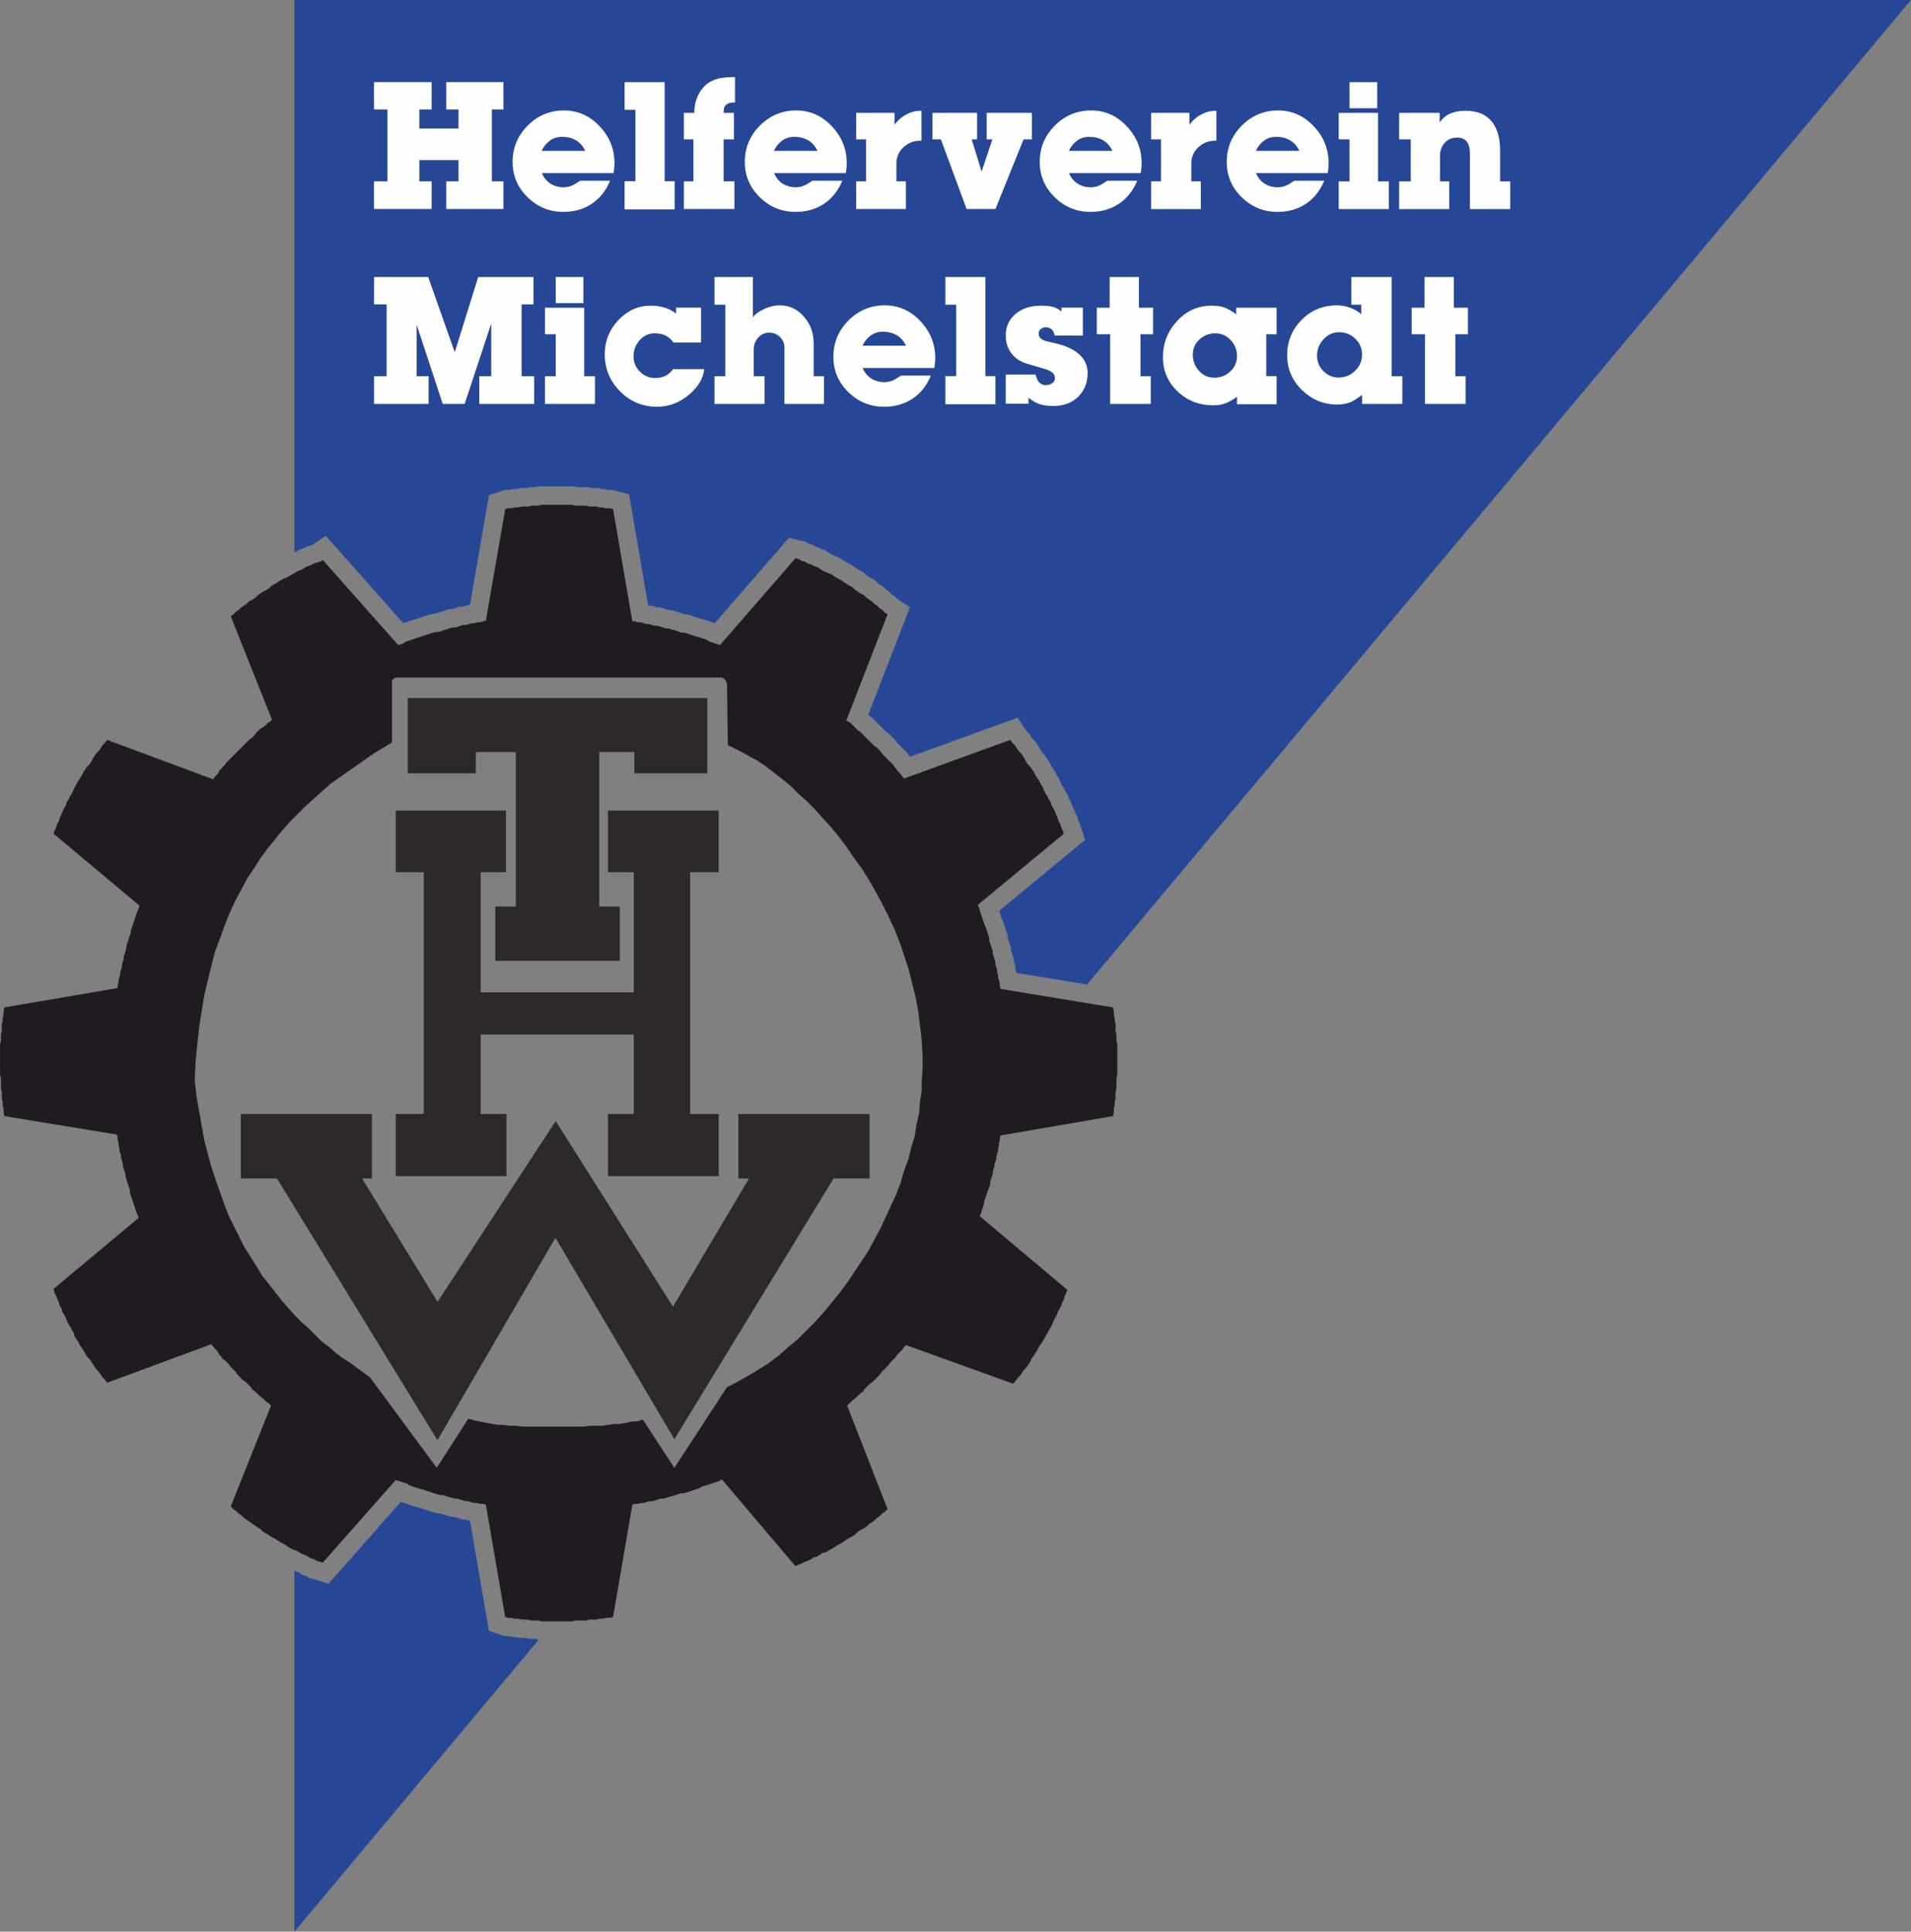
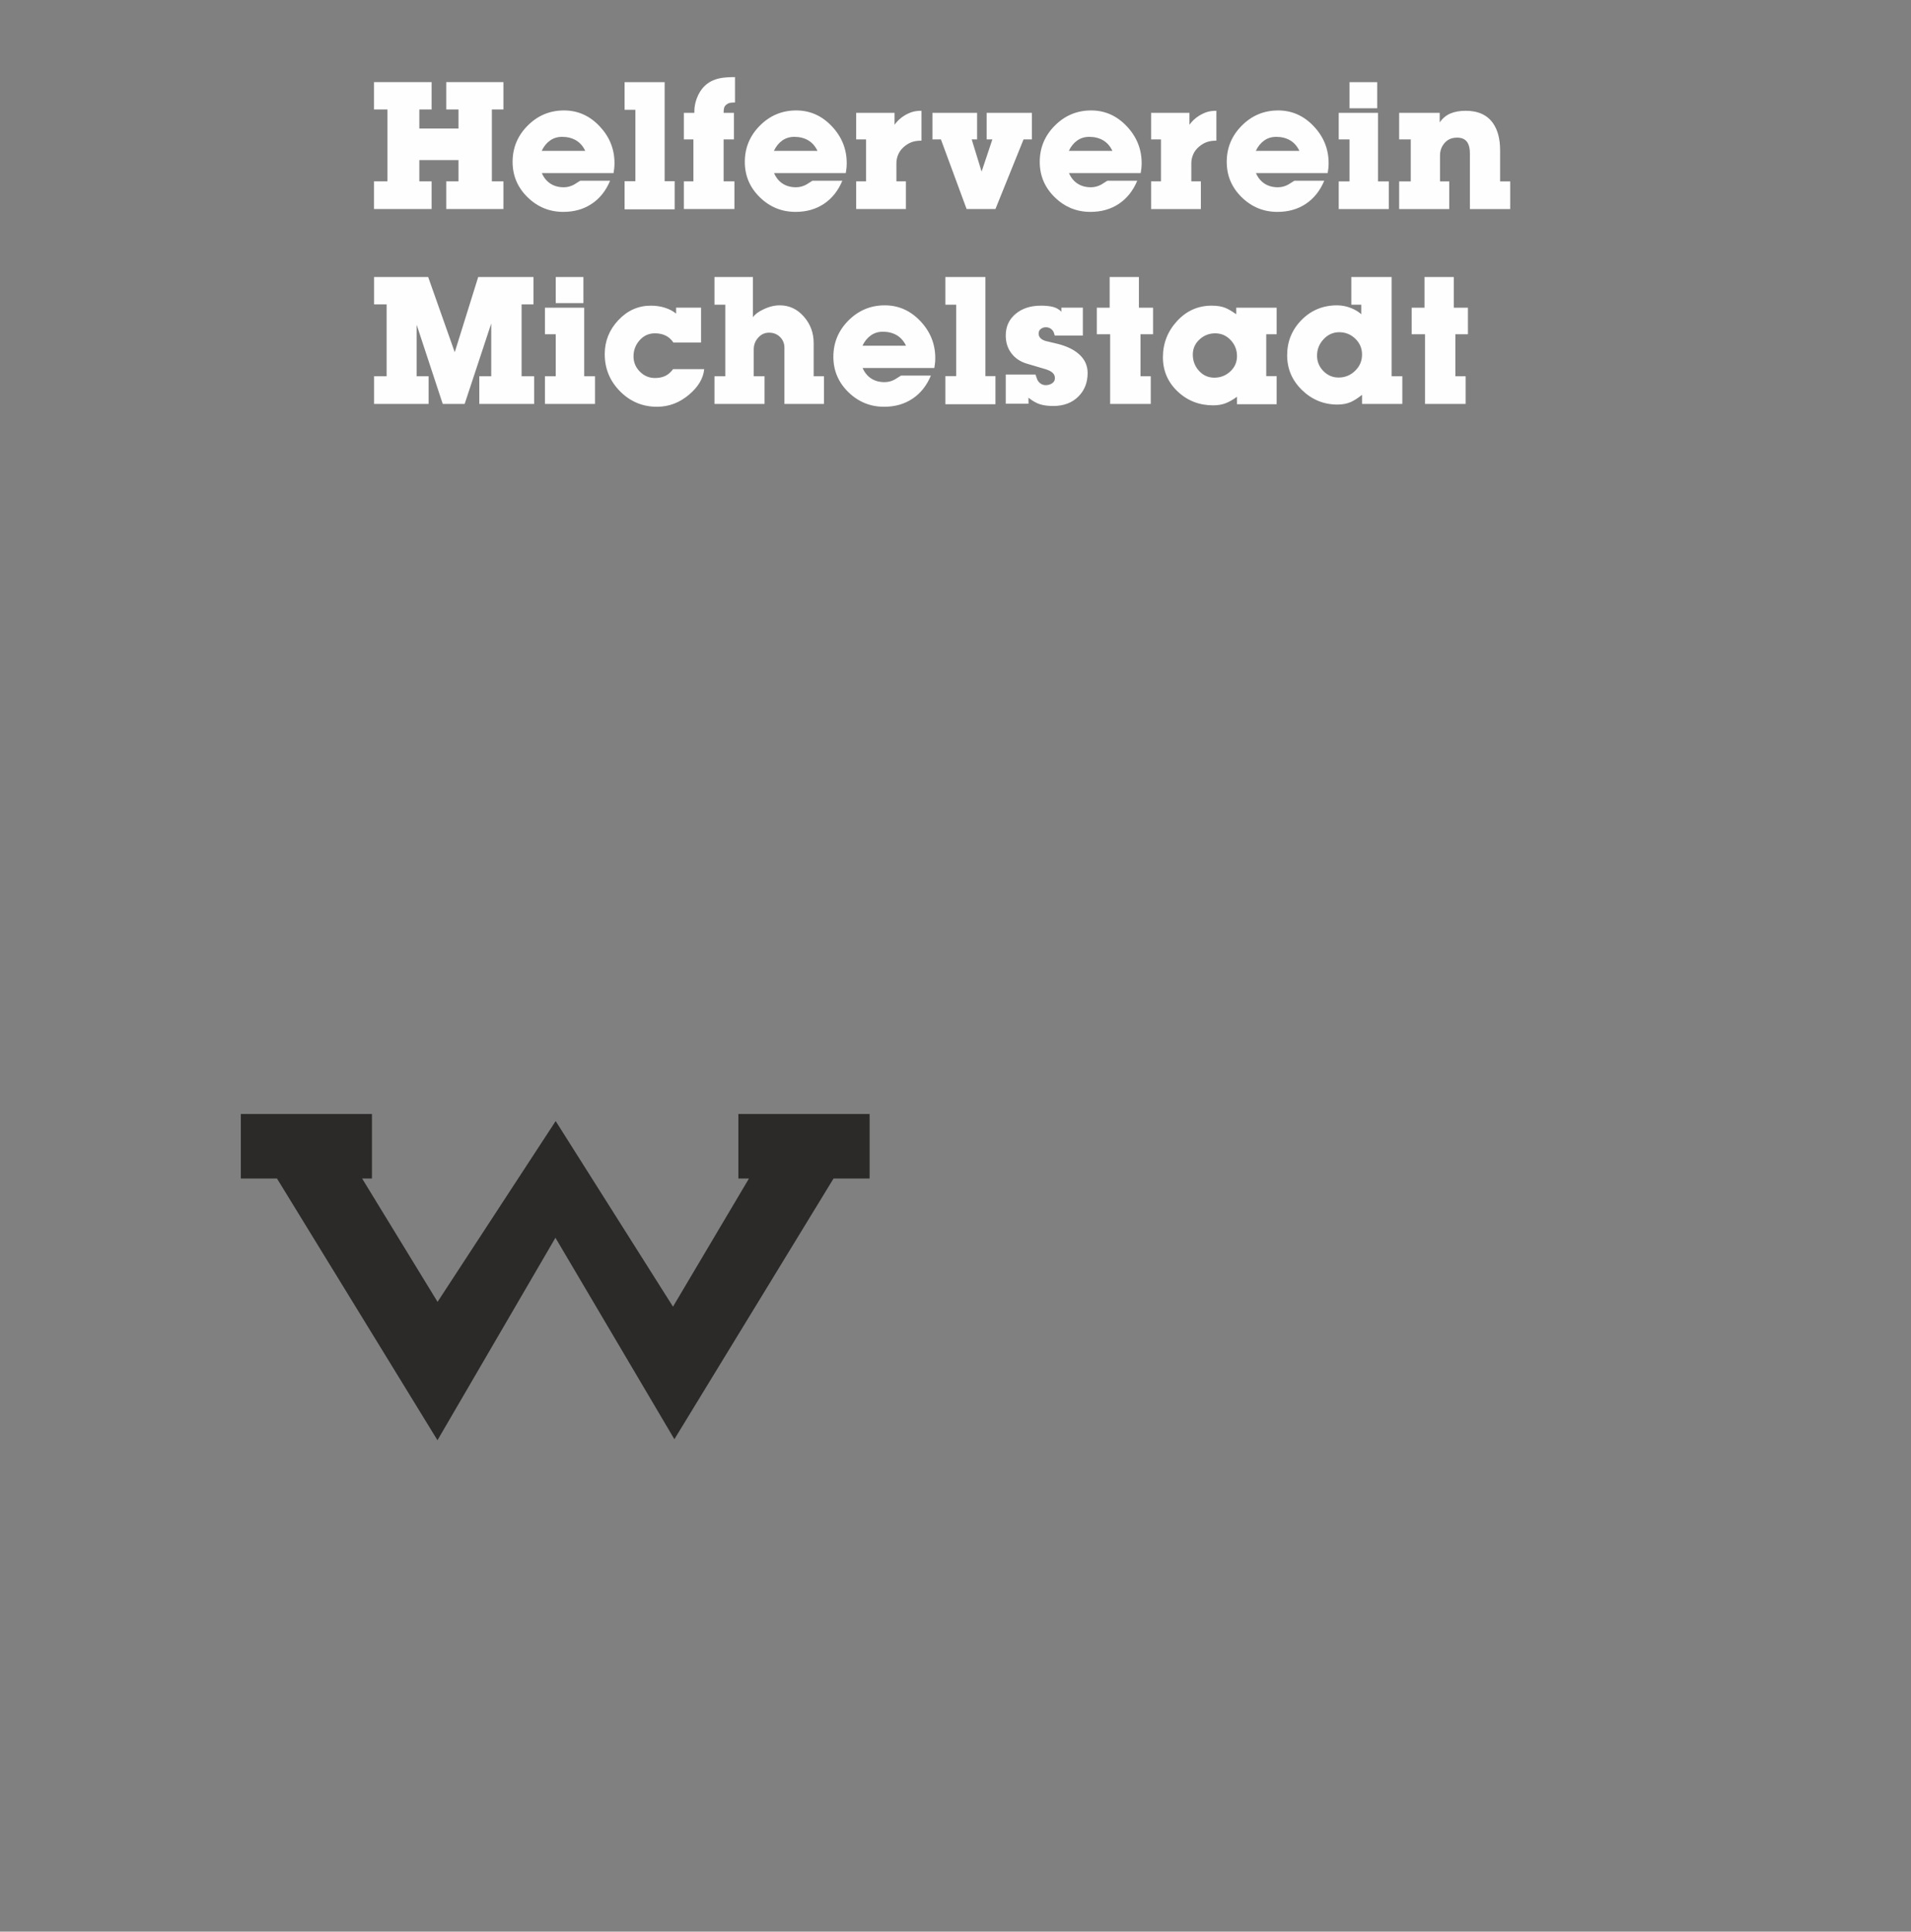
<svg xmlns="http://www.w3.org/2000/svg" xml:space="preserve" width="100mm" height="101.062mm" version="1.1" style="shape-rendering:geometricPrecision; text-rendering:geometricPrecision; image-rendering:optimizeQuality; fill-rule:evenodd; clip-rule:evenodd" viewBox="0 0 9985.74 10091.75">
  <rect x="0" y="0" width="9985.74" height="10091.75" fill="#808080" stroke="none" />
  <defs>
    <style type="text/css">
   
    .fil2 {fill:#FEFEFE}
    .fil0 {fill:#1F1B20}
    .fil1 {fill:#264796}
    .fil3 {fill:#2B2A29;fill-rule:nonzero}
   
  </style>
  </defs>
  <g id="Ebene_x0020_1">
-     <path class="fil0" d="M3762.37 3370.23l394.15 -453.73 18.3 4.62 13.79 9.2 18.3 4.52 13.75 9.23 18.31 4.52 13.78 9.19 18.27 4.59 13.75 9.16 13.75 9.19 18.31 9.16 13.82 4.52 18.34 9.26 13.75 9.16 13.71 9.06 18.34 9.19 13.72 9.23 13.71 9.19 13.79 9.06 18.3 9.19 13.75 13.75 13.78 9.22 13.79 9.19 18.27 9.16 13.78 13.72 13.79 9.22 13.64 9.2 13.75 13.71 13.79 9.09 13.71 13.85 13.78 9.06 13.82 13.82 13.68 9.09 -215.43 554.55 9.16 4.59 13.78 9.12 9.16 9.16 9.13 9.19 9.26 9.23 9.15 9.12 13.79 9.13 9.16 9.19 9.12 9.22 9.16 9.23 9.22 9.12 9.2 9.13 9.09 9.16 9.16 9.26 9.15 9.12 13.79 9.09 9.12 9.19 9.16 9.23 9.22 13.65 9.16 9.26 9.23 9.15 9.12 9.13 9.16 9.16 9.23 9.19 9.16 9.19 9.12 13.75 9.16 9.23 4.59 9.05 9.19 9.2 9.16 9.19 9.09 13.75 9.19 9.19 554.58 -201.62 9.16 13.69 13.68 13.78 9.2 13.68 9.19 13.85 13.75 13.75 9.12 13.72 9.16 13.68 9.16 18.41 9.19 13.71 13.85 13.75 9.12 13.75 9.2 13.72 9.12 18.4 9.19 13.72 9.09 13.68 9.2 18.41 9.22 13.71 4.53 13.69 9.22 18.3 9.13 13.89 9.15 18.27 9.2 13.71 4.59 18.34 9.16 13.75 9.12 18.34 4.56 13.79 9.26 18.2 4.59 18.41 9.19 13.78 4.56 18.34 9.09 18.28 4.62 13.81 -449.07 371.18 4.55 13.68 4.59 13.71 4.56 13.89 4.59 13.71 4.63 13.75 4.49 13.72 4.62 13.68 4.52 13.78 4.63 9.16 4.59 13.72 4.56 13.75 4.62 13.81 4.53 13.78 0 13.75 4.55 13.72 4.56 13.68 4.63 13.78 4.59 13.82 0 13.68 4.52 13.79 4.62 13.68 4.56 13.71 0 13.75 4.59 13.79 4.63 13.88 0 13.68 4.52 13.72 0 13.75 4.56 13.71 4.66 18.41 0 13.68 4.55 13.72 586.51 96.28 4.62 18.34 0 18.27 4.56 18.34 0 13.71 4.59 18.41 0 18.27 0 18.41 4.66 18.24 0 13.82 0 18.27 4.55 18.38 0 18.27 0 18.34 0 18.27 0 13.88 0 18.24 0 18.41 0 18.24 0 18.41 0 18.2 -4.55 18.41 0 18.27 0 13.85 0 18.28 -4.66 18.34 0 18.3 0 18.34 -4.59 18.28 0 18.41 -4.56 18.23 0 18.41 -4.62 18.34 -586.51 100.75 -4.55 13.68 0 13.78 -4.66 13.89 0 13.74 -4.56 13.72 0 13.68 -4.52 13.79 -4.63 13.68 0 13.81 -4.59 13.79 -4.56 9.05 0 13.82 -4.62 13.75 -4.52 13.72 0 13.74 -4.59 13.79 -4.63 13.75 -4.56 13.75 0 13.78 -4.55 13.68 -4.53 9.19 -4.62 13.75 -4.56 13.72 -4.59 13.68 -4.63 13.78 -4.52 13.82 0 9.12 -4.62 13.82 -4.49 13.75 -4.63 13.72 -4.59 13.71 -4.56 9.23 458.24 384.99 -4.56 13.68 -9.16 18.3 -4.59 18.34 -9.12 18.28 -4.59 13.81 -9.2 18.31 -9.15 13.68 -4.66 18.38 -9.16 13.81 -9.12 18.34 -4.6 13.69 -9.15 18.3 -9.2 13.75 -9.15 18.34 -9.13 13.72 -9.22 18.34 -9.16 13.78 -9.16 13.75 -9.09 13.68 -9.19 18.41 -9.23 13.78 -9.16 13.68 -9.16 13.72 -9.12 18.34 -9.26 13.78 -9.19 13.68 -13.75 13.72 -9.13 13.75 -9.15 13.88 -13.79 13.72 -9.16 13.75 -13.68 13.71 -559.1 -201.61 -9.23 9.22 -9.19 13.72 -9.09 9.16 -9.16 9.19 -9.19 9.06 -9.16 13.75 -9.12 9.19 -9.2 9.22 -9.19 9.13 -9.16 13.78 -9.15 9.16 -9.13 9.13 -9.26 9.12 -9.16 9.23 -9.19 13.71 -9.09 9.23 -9.22 9.19 -9.2 9.09 -9.15 9.19 -13.72 9.19 -9.16 9.23 -9.16 9.12 -9.16 9.13 -9.19 13.81 -13.71 9.1 -9.16 9.19 -9.23 9.19 -9.19 9.16 -13.75 9.12 -9.16 9.19 -9.15 9.16 -9.2 9.26 210.84 540.7 -13.68 13.78 -13.82 9.16 -13.78 13.72 -13.71 9.09 -13.79 13.88 -13.75 9.19 -13.64 9.06 -13.79 13.75 -13.78 9.19 -18.27 9.19 -13.79 9.16 -13.78 13.78 -13.75 9.16 -18.3 9.13 -13.79 9.12 -13.71 9.23 -13.72 9.19 -18.34 9.16 -13.71 9.06 -13.75 9.25 -18.34 9.23 -13.82 9.19 -18.31 4.53 -13.75 9.22 -13.75 9.13 -18.27 4.59 -13.78 9.15 -18.31 9.2 -13.75 4.59 -18.3 9.09 -13.79 4.52 -18.3 9.26 -384.93 -453.73 -13.78 9.15 -13.71 4.66 -13.79 4.59 -13.71 4.46 -13.75 4.66 -13.78 4.52 -18.38 4.56 -13.68 9.19 -13.75 4.66 -13.78 4.49 -13.72 4.59 -13.71 4.66 -13.79 4.52 -18.27 4.63 -13.85 0 -13.75 4.52 -13.71 4.59 -13.75 4.66 -18.28 4.52 -13.78 4.63 -13.78 4.52 -13.65 0 -18.37 4.53 -13.79 4.65 -13.71 4.53 -13.79 0 -18.37 4.66 -13.65 4.55 -13.78 0 -18.27 4.53 -13.75 0 -13.79 4.66 -100.81 586.53 -18.37 4.63 -18.31 0 -18.27 4.45 -18.38 0 -13.68 4.59 -18.4 0 -18.28 0 -18.4 4.66 -18.31 0 -18.27 0 -18.38 0 -18.27 4.53 -18.38 0 -18.3 0 -13.78 0 -18.34 0 -18.31 0 -18.31 0 -18.27 0 -18.41 0 -18.27 0 -13.75 -4.53 -18.37 0 -18.34 0 -18.31 -4.66 -18.27 0 -13.79 0 -18.37 -4.59 -18.27 0 -18.31 -4.45 -18.41 0 -13.75 -4.63 -100.81 -586.53 -13.65 -4.66 -18.44 0 -13.71 -4.53 -13.72 0 -18.37 -4.55 -13.69 -4.66 -13.75 0 -13.78 -4.53 -18.27 -4.65 -13.78 -4.53 -13.75 0 -13.72 -4.52 -18.37 -4.63 -13.75 -4.52 -13.75 -4.66 -13.78 0 -18.28 -4.59 -13.78 -4.52 -13.75 -4.63 -13.65 -4.52 -13.78 -4.66 -13.78 -4.59 -18.31 -4.49 -13.78 -4.66 -13.75 -4.52 -13.75 -4.66 -13.72 -4.56 -13.78 -9.19 -13.72 -4.46 -13.74 -4.59 -13.79 -4.66 -18.27 -4.52 -380.36 430.76 -13.79 -4.52 -18.27 -4.59 -13.75 -9.2 -18.41 -4.62 -13.65 -9.12 -18.4 -9.13 -13.79 -4.59 -13.71 -9.16 -18.34 -9.19 -13.72 -4.59 -18.3 -9.23 -13.79 -9.12 -13.68 -9.23 -18.37 -9.19 -13.75 -9.12 -13.78 -9.16 -18.31 -9.19 -13.78 -9.16 -13.72 -9.19 -18.31 -9.13 -13.75 -13.68 -13.71 -9.19 -13.75 -9.23 -13.75 -9.19 -18.41 -13.72 -13.71 -9.22 -13.72 -9.19 -13.78 -13.75 -13.78 -9.06 -13.65 -13.82 -13.79 -9.12 -13.74 -13.68 210.73 -527.02 -9.15 -9.26 -13.72 -9.16 -9.19 -9.19 -9.13 -9.12 -13.75 -9.16 -9.15 -9.19 -9.16 -9.19 -9.16 -9.1 -13.75 -9.19 -9.16 -13.75 -9.26 -9.12 -9.19 -9.23 -9.12 -9.19 -13.75 -9.19 -9.16 -9.09 -9.16 -9.19 -9.19 -9.23 -9.09 -13.71 -9.23 -9.23 -9.16 -9.12 -9.15 -9.13 -9.2 -13.82 -9.09 -9.12 -9.19 -9.13 -13.75 -9.22 -9.12 -13.72 -9.3 -9.22 -4.52 -9.06 -9.23 -13.82 -9.19 -9.12 -9.09 -9.13 -9.16 -13.81 -545.32 201.68 -9.16 -13.85 -13.81 -13.68 -9.13 -13.82 -9.16 -13.71 -13.78 -13.69 -9.16 -13.78 -9.22 -13.82 -9.13 -13.71 -9.16 -13.75 -13.78 -13.72 -9.16 -18.27 -9.12 -13.82 -9.16 -13.78 -9.16 -13.68 -9.22 -18.41 -9.16 -13.75 -9.16 -13.71 -4.63 -18.34 -9.15 -13.72 -9.16 -18.27 -9.13 -13.78 -9.15 -18.35 -4.63 -13.68 -9.16 -18.4 -9.16 -13.79 -4.59 -18.27 -9.12 -13.72 -4.63 -18.34 -9.15 -18.4 -4.6 -13.69 -9.19 -18.3 -4.52 -18.34 444.55 -371.14 -4.59 -13.85 -4.62 -9.09 -4.53 -13.85 -4.62 -13.68 -4.56 -13.79 -4.59 -13.75 -4.62 -13.71 -4.53 -13.75 -4.62 -13.82 -4.59 -13.71 0 -13.75 -4.56 -13.72 -4.63 -13.68 -4.52 -13.78 -4.59 -13.75 -4.62 -13.75 0 -13.79 -4.49 -13.74 -4.63 -13.72 -4.56 -13.75 0 -13.82 -4.59 -13.71 -4.56 -13.75 0 -13.78 -4.59 -13.62 -4.62 -13.78 0 -13.75 -4.56 -13.72 0 -13.88 -4.59 -13.68 0 -13.72 -4.49 -13.75 -586.64 -96.21 -4.55 -18.34 0 -18.41 -4.59 -18.23 0 -18.41 -4.56 -18.28 0 -18.34 0 -18.3 -4.59 -18.34 0 -18.28 0 -13.85 0 -18.27 -4.63 -18.41 0 -18.2 0 -18.41 0 -18.24 0 -18.41 0 -18.24 0 -13.88 0 -18.27 0 -18.34 0 -18.27 4.63 -18.38 0 -18.27 0 -13.82 4.59 -18.24 0 -18.41 0 -18.27 4.56 -18.41 0 -13.71 4.59 -18.34 0 -18.27 4.55 -18.34 591.14 -100.82 0 -13.71 4.59 -13.75 0 -13.82 4.56 -13.71 4.62 -13.75 0 -13.72 4.59 -13.68 4.56 -13.88 0 -13.79 4.59 -13.75 4.56 -13.71 0 -13.68 4.63 -13.79 4.49 -13.68 4.62 -13.82 0 -13.78 4.59 -13.68 4.52 -13.72 4.63 -13.75 4.56 -13.78 4.59 -13.81 0 -13.75 4.62 -9.13 4.53 -13.75 4.62 -13.78 4.59 -13.68 4.56 -13.72 4.62 -13.75 4.53 -13.71 4.62 -9.2 4.59 -13.88 4.56 -13.68 -449.11 -375.7 4.52 -13.81 9.19 -18.28 4.6 -18.34 9.15 -13.78 4.63 -18.41 9.12 -18.2 4.59 -13.79 9.16 -18.34 9.16 -13.75 4.63 -18.34 9.15 -13.71 9.13 -18.27 9.16 -13.89 9.15 -18.3 4.63 -13.69 9.16 -13.71 9.16 -18.41 9.22 -13.68 9.16 -13.72 9.16 -18.4 9.12 -13.72 9.16 -13.75 13.78 -13.75 9.16 -13.71 9.13 -18.41 9.22 -13.68 9.16 -13.72 13.78 -13.75 9.16 -13.85 9.13 -13.68 13.81 -13.78 9.16 -13.69 554.48 206.15 9.09 -13.71 9.19 -9.13 9.23 -9.16 4.52 -13.85 9.3 -9.05 9.12 -9.23 9.16 -9.19 9.16 -13.75 9.16 -9.19 9.12 -9.16 9.23 -9.13 9.15 -9.15 13.79 -13.72 9.09 -9.19 9.19 -9.23 9.16 -9.19 9.16 -9.09 9.22 -9.12 9.13 -9.26 9.16 -9.16 9.22 -9.13 13.75 -9.12 9.12 -9.23 9.16 -13.75 9.23 -9.19 9.19 -9.19 13.65 -9.16 9.22 -4.59 9.16 -9.19 9.16 -9.16 13.72 -9.12 9.19 -9.2 -215.36 -540.76 13.74 -9.19 13.79 -13.75 13.65 -9.16 13.78 -13.72 13.78 -9.19 13.72 -9.09 13.71 -13.71 18.41 -9.2 13.75 -9.22 13.75 -13.72 13.71 -9.16 13.75 -9.19 18.31 -9.22 13.72 -9.13 13.78 -13.81 18.31 -9.06 13.78 -9.19 13.75 -9.23 18.37 -9.19 13.68 -4.52 13.79 -9.16 18.3 -9.13 13.72 -9.19 18.34 -9.16 13.71 -4.59 13.79 -9.12 18.4 -9.23 13.65 -4.52 18.41 -9.19 13.75 -4.63 18.27 -4.59 13.79 -9.19 394.08 444.58 13.78 -4.65 13.71 -4.59 13.72 -9.16 13.78 -4.53 13.75 -4.52 13.68 -4.66 13.75 -4.52 13.79 -4.63 13.71 -4.59 13.85 -4.52 13.75 -4.66 13.68 -4.52 13.75 -4.53 18.38 -4.62 13.68 0 13.78 -4.53 13.75 -4.65 13.68 -4.53 13.75 -4.59 13.85 -4.62 18.31 0 13.71 -4.53 13.79 -4.65 13.71 -4.53 13.78 0 18.31 -4.52 13.72 -4.66 13.78 0 13.72 -4.52 13.71 0 18.44 -4.56 13.65 -4.66 100.81 -581.94 13.75 -4.63 18.41 0 18.31 -4.52 18.27 0 18.37 -4.59 13.79 0 18.27 0 18.31 -4.66 18.34 0 18.37 0 13.75 -4.46 18.27 0 18.41 0 18.27 0 18.31 0 18.31 0 18.34 0 13.78 0 18.3 0 18.38 0 18.27 4.46 18.38 0 18.27 0 18.31 0 18.4 4.66 18.28 0 18.4 0 13.68 4.59 18.38 0 18.27 4.52 18.31 0 18.37 4.63 100.81 586.6 13.79 0 13.75 4.56 13.68 0 18.37 4.52 13.65 4.66 13.78 0 13.79 4.52 13.75 4.53 18.34 0 13.74 4.65 13.75 4.53 13.75 4.62 13.72 0 13.75 4.59 18.3 4.53 13.75 4.65 13.75 4.53 13.75 4.62 13.85 0 13.65 4.53 13.78 4.52 13.75 4.66 13.75 4.52 18.31 4.59 13.78 4.63 13.72 4.52 13.71 4.66 13.75 9.06 13.79 4.62 13.78 4.53 13.78 4.59 13.65 4.65zm-1480.17 4298.47l-348.26 -471.95 -36.69 -27.53 -32.06 -22.95 -36.69 -27.46 -36.69 -22.87 -36.59 -27.47 -36.69 -32.06 -36.66 -27.63 -32.05 -31.99 -36.66 -36.65 -36.76 -32.03 -36.65 -36.75 -32.06 -36.66 -36.59 -41.28 -32.15 -41.18 -32.09 -41.35 -36.66 -45.81 -27.43 -45.8 -32.06 -50.41 -32.09 -50.34 -27.53 -55.03 -27.5 -55.06 -27.5 -54.86 -22.87 -59.59 -22.94 -64.22 -22.94 -64.09 -22.88 -68.82 -18.37 -68.67 -18.27 -68.82 -13.79 -77.8 -13.71 -78.01 -13.72 -77.8 -9.16 -82.5 4.53 -96.21 9.12 -91.68 9.23 -87.14 13.71 -87.02 13.79 -82.53 18.27 -77.91 18.37 -73.35 18.24 -73.21 27.57 -73.35 22.94 -64.22 27.43 -68.64 27.53 -59.69 32.06 -59.59 32.02 -59.55 36.72 -54.93 32.09 -50.48 36.66 -50.4 41.22 -50.34 36.72 -45.81 41.25 -45.87 41.21 -41.21 41.22 -41.29 41.31 -36.65 45.81 -41.28 41.21 -36.63 45.84 -31.99 45.84 -32.12 45.8 -32.12 45.81 -32.09 45.84 -31.99 45.8 -27.6 45.77 -27.46 0 -302.46 0 -4.59 0 -4.53 0 -4.62 0 -4.53 0 -4.52 4.59 -4.66 4.66 -4.52 4.59 0 4.56 -4.69 4.62 0 4.49 0 4.6 0 1681.81 0 4.59 0 4.62 0 4.56 0 0 4.69 4.59 0 4.59 0 0 4.52 4.56 4.66 4.53 4.52 0 4.53 0 4.62 4.59 0 0 4.53 4.59 320.83 36.62 18.34 36.69 18.27 41.28 22.91 41.25 22.91 41.21 27.6 41.32 31.99 41.21 32.12 45.81 36.62 41.21 41.18 45.81 41.35 41.28 41.28 41.21 45.67 45.84 50.54 41.22 50.34 41.24 55.03 36.63 54.93 41.35 55.07 36.69 59.52 36.59 64.15 32.08 59.62 32.09 64.13 32.06 68.81 27.53 68.75 22.84 68.61 22.98 68.81 18.27 73.35 18.37 73.28 13.72 73.35 9.16 73.28 9.19 77.97 4.59 77.8 0 78.01 -4.59 54.99 0 54.93 -9.19 59.56 -4.53 59.59 -13.75 59.55 -9.12 59.59 -18.44 59.62 -13.68 59.55 -22.98 59.47 -18.27 64.22 -22.94 59.59 -27.43 59.55 -27.5 59.59 -27.6 59.52 -32.06 59.62 -32.02 59.52 -36.62 55.03 -36.79 55.07 -36.63 54.86 -41.24 55.03 -41.22 50.41 -41.25 50.47 -45.8 50.47 -45.77 45.74 -45.87 45.81 -50.44 41.21 -45.81 41.32 -55.03 41.14 -50.37 32.19 -54.93 32.09 -55.1 31.99 -54.96 27.53 -274.97 421.55 -164.95 -251.99 -13.75 4.53 -18.27 4.62 -18.38 0 -22.84 4.52 -22.94 4.66 -27.53 4.59 -27.5 0 -27.5 4.53 -32.02 4.62 -32.06 0 -32.19 0 -36.65 4.53 -32.06 0 -36.59 0 -36.72 0 -36.66 0 -36.66 0 -32.09 0 -36.72 0 -36.62 0 -32.06 0 -36.59 -4.53 -32.16 0 -32.12 -4.62 -27.4 0 -27.5 -4.53 -27.49 -4.59 -22.88 -4.66 -23.04 -4.52 -22.84 -4.62 -13.78 -4.53 -18.28 -4.52 -164.99 256.51z" />
-     <polygon class="fil1" points="5680.31,5143.56 9985.74,0 1538.35,0 1538.35,2886.38 1542.11,2883.9 1571.76,2869.01 1585.47,2864.48 1603.85,2855.26 1627.53,2847.31 1633.33,2845.84 1702.74,2799.59 2107.11,3255.77 2232.5,3213.99 2265.8,3205.6 2275.77,3205.6 2344.61,3182.67 2362.93,3182.67 2404.21,3168.98 2421.64,3168.98 2424.93,3168.18 2449.98,3159.8 2455.78,3159.8 2555.02,2587.11 2637.91,2559.45 2659.95,2559.45 2678.23,2554.95 2696.54,2554.95 2714.91,2550.29 2747.04,2550.29 2765.28,2545.69 2798.28,2545.69 2811.96,2541.23 2999.74,2541.23 3018.04,2545.69 3073.01,2545.69 3091.42,2550.29 3131.76,2550.29 3145.55,2554.95 3160.17,2554.95 3178.41,2559.45 3196.69,2559.45 3287.17,2582.04 3386.93,3162.68 3390.53,3163.55 3392.97,3164.46 3406.73,3164.46 3434.22,3173.51 3452.73,3173.51 3493.85,3187.26 3507.56,3187.26 3532.59,3195.65 3550.96,3200.31 3580.84,3210.2 3594.59,3210.2 3660.89,3232.3 3679.34,3236.93 3735.14,3255.54 4122.67,2809.32 4214.16,2832.16 4227.87,2841.24 4246.22,2845.84 4260.01,2855.02 4278.31,2859.72 4292.06,2868.77 4310.47,2873.44 4346.79,2897.71 4353.73,2901.14 4367.45,2905.66 4397.09,2920.52 4424.69,2938.93 4442.98,2948.05 4484.29,2975.52 4511.22,2988.96 4529.16,3007.01 4543.78,3016.73 4570.71,3030.25 4588.75,3048.29 4616.19,3066.53 4630.07,3080.28 4643.79,3089.54 4657.5,3103.22 4671.28,3112.41 4684.93,3126.16 4754.92,3172.71 4536.84,3734.23 4542.91,3740.23 4556.66,3749.39 4630.07,3822.73 4643.72,3831.92 4675.51,3863.71 4684.66,3877.42 4739.69,3932.45 4748.82,3946.17 4756.1,3953.31 5317.22,3749.39 5362.92,3817.83 5376.67,3831.55 5394.99,3859.12 5408.74,3872.9 5435.7,3913.21 5444.81,3931.49 5445.42,3932.45 5459.17,3946.17 5486.04,3986.49 5495.25,4004.89 5513.53,4032.36 5522.65,4050.57 5535.67,4070.09 5542.17,4089.61 5545.59,4096.45 5554.75,4110.26 5563.9,4128.57 5579.06,4151.14 5583.62,4169.56 5586.84,4174.45 5601.73,4204.03 5606.29,4217.82 5617.16,4239.51 5620.24,4252.05 5629.43,4265.77 5635.46,4289.91 5642.98,4304.97 5670.51,4387.46 5221.33,4758.77 5235.11,4799.93 5239.71,4809.11 5265.1,4885.3 5265.1,4899.08 5283.41,4954.06 5283.41,4967.77 5297.16,5008.95 5297.16,5022.7 5306.35,5050.3 5306.35,5064.05 5310.91,5077.73 5310.91,5082.93 " />
-     <polygon class="fil1" points="1538.35,10091.75 2815.12,8566.52 2811.96,8566.52 2798.28,8561.92 2765.28,8561.92 2747.04,8557.39 2714.91,8557.39 2696.54,8552.77 2678.23,8552.77 2659.95,8548.27 2637.91,8548.27 2554.91,8520.57 2455.95,7944.99 2434.15,7939.5 2431.61,7938.69 2417.86,7938.69 2392.87,7930.38 2374.5,7925.78 2372.04,7925.01 2358.29,7925.01 2333.31,7916.67 2315,7912.03 2298.67,7906.7 2288.67,7906.7 2255.38,7898.32 2186.63,7875.37 2168.35,7870.85 2097.75,7847.24 2095.18,7845.53 1716.32,8274.62 1645.83,8251.21 1614.94,8243.43 1601.23,8234.17 1582.89,8229.72 1560.38,8214.62 1553.47,8211.27 1538.35,8206.1 " />
    <path class="fil2" d="M7670.55 1746.37l-65.57 0 0 219.3 53.52 0 0 144.6 -212.15 0 0 -363.9 -69.79 0 0 -138.73 67.17 0 0 -160.3 152.89 0 0 160.3 73.91 0 0 138.73zm-553.34 105.64c0,-32.29 -11.8,-59.82 -35.21,-82.46 -23.42,-22.64 -51.38,-33.94 -83.78,-33.94 -31.92,0 -59.36,12.17 -82.05,36.66 -22.71,24.38 -34.08,53.08 -34.08,85.69 0,31.02 10.93,57.78 32.93,80.42 22.07,22.57 48.46,33.97 79.49,33.97 33.5,0 62.3,-11.57 86.39,-35.08 24.28,-23.34 36.32,-51.75 36.32,-85.25zm210.5 258.26l-210.5 0 0 -47.35c-23.01,17.9 -42.79,30.52 -59.46,37.8 -20.06,8.55 -43.17,12.91 -69.09,12.91 -71.19,0 -132.76,-25.15 -184.82,-75.42 -51.91,-50.27 -78,-110.97 -78,-182.17 0,-71.97 25.08,-133.47 75.38,-184.48 50.28,-50.95 111.95,-76.4 185.53,-76.4 25.05,0 49.93,4.96 74.48,14.83 21.13,8.72 38.5,19.31 51.78,31.65l0 -49.83 -51.92 0 0 -144.47 210.61 0 0 518.33 56 0 0 144.6zm-863.91 -249.77c0,-32.39 -11.13,-60.43 -33.17,-83.91 -22.27,-23.48 -49.23,-35.18 -80.98,-35.18 -31.33,0 -58.66,10.76 -81.96,32.23 -23.21,21.49 -34.81,47.78 -34.81,78.81 0,32.83 10.83,61.1 32.36,85.01 21.73,23.78 48.36,35.65 80.15,35.65 31.99,0 59.83,-10.76 83.27,-32.52 23.35,-21.54 35.15,-48.26 35.15,-80.09zm207.14 251.35l-207.14 0 0 -38.97c-21.63,15.6 -41.69,27.1 -60.26,34.14 -18.54,7.04 -39.84,10.69 -63.92,10.69 -73.15,0 -135.15,-24.28 -186.26,-72.74 -51.01,-48.36 -76.66,-108.02 -76.66,-178.55 0,-72.77 24.78,-135.89 74.18,-189.31 49.43,-53.62 109.66,-80.25 180.59,-80.25 28.03,0 51.68,3.68 70.66,11.33 14.02,5.36 33.3,16.43 57.82,33.43l0 -34 211 0 0 138.73 -54.29 0 0 218.49 54.29 0 0 146.99zm-645.69 -365.48l-65.57 0 0 219.3 53.49 0 0 144.6 -212.19 0 0 -363.9 -69.78 0 0 -138.73 67.23 0 0 -160.3 152.82 0 0 160.3 73.98 0 0 138.73zm-341.97 202.29c0,49.3 -15.79,89.91 -47.48,122.07 -33.26,33.6 -77.17,50.31 -131.99,50.31 -27.64,0 -51.12,-3.02 -70.5,-9.26 -19.24,-6.3 -38.86,-17.67 -59.06,-34l0 31.55 -118.85 0 0 -152.79 155.41 0 6.44 18.91c3.46,11.17 9.59,20.19 18.03,26.83 8.46,6.6 18.28,9.93 29.38,9.93 3.33,0 5.77,-0.07 7.62,-0.57 10.79,-1.34 19.78,-4.89 26.96,-10.34 8.65,-6.4 12.91,-14.25 12.91,-23.74 1.04,-12.64 -3.65,-23.04 -13.99,-31.86 -8.32,-6.7 -20.35,-12.6 -36.12,-17.31l-95.03 -28.13c-34.51,-9.97 -61.71,-27.9 -81.62,-53.96 -19.92,-25.85 -29.99,-57.04 -29.99,-93.4 0,-46.41 17.04,-84.04 51.28,-112.85 34.14,-28.81 78.31,-43.19 132.8,-43.19 24.75,0 45.67,2.21 62.68,6.44 17.17,4.52 31.85,12.77 44.03,25.08l0 -21.06 112.18 0 0 145.64 -146.95 0 -3.85 -12.98c-2.93,-8.99 -8.19,-16.27 -15.94,-21.9 -7.74,-5.5 -16.43,-8.38 -26.15,-8.38 -10.5,0 -19.45,3.02 -26.93,8.95 -7.68,5.94 -11.36,13.99 -11.36,24.05 0,10.2 3.85,18.78 11.83,25.86 6.81,6.23 16.14,10.69 27.53,13.64l61.1 14.49c45.71,11.74 81.99,28.81 108.59,51.99 31.39,27.06 47.04,60.39 47.04,99.97zm-481.7 163.19l-261.68 0 0 -146.99 56.47 0 0 -373.05 -56.47 0 0 -144.47 209.29 0 0 517.52 52.39 0 0 146.99zm-467.28 -305.64c-11.5,-24.36 -27.7,-42.63 -48.36,-54.93 -20.72,-12.11 -45.04,-18.24 -72.64,-18.24 -24.15,0 -45.18,6.57 -63.12,19.45 -18,12.8 -32.62,30.78 -43.39,53.72l227.51 0zm147.96 116.26l-374.76 0c10.34,24.05 25.49,42.46 45.04,55.1 19.45,12.61 42.56,18.84 69.15,18.84 19.42,0 37.6,-4.69 54.5,-14.12 1.07,-0.74 11.56,-7.34 31.78,-19.95l156.22 0c-21.9,52.55 -53.99,92.8 -96.11,120.7 -42.16,28.13 -91.52,42.09 -148.47,42.09 -72.24,0 -134.51,-25.52 -186.79,-76.6 -52.15,-51.14 -78.14,-112.65 -78.14,-184.58 0,-73.64 26.32,-136.96 79.01,-189.75 52.65,-52.68 115.93,-79.05 189.72,-79.05 71.83,0 133.87,27.47 185.81,82.33 51.92,54.86 77.94,119.22 77.94,193.06 0,17.38 -1.68,34.61 -4.89,51.92zm-576.65 187.8l-206.68 0 0 -293.67c0,-22.1 -7.68,-40.61 -22.74,-55.84 -15.16,-15.13 -34.34,-22.71 -57.71,-22.71 -22.34,0 -41.25,8.69 -56.61,25.99 -15.5,17.38 -23.28,37.63 -23.28,60.66l0 140.96 56.48 0 0 144.6 -261.65 0 0 -144.6 56.44 0 0 -373.86 -56.44 0 0 -144.47 200.97 0 0 210.23c9.7,-14.82 27.84,-28.57 54.56,-41.18 29.08,-14.18 57.82,-21.23 85.66,-21.23 50.17,0 92.46,20.12 126.9,60.13 33.53,38.59 50.23,84.31 50.23,137.02l0 173.35 53.86 0 0 144.6zm-625.85 -181.93c-4.62,48.15 -30.89,92.56 -78.77,133.17 -50.01,42.52 -105.88,63.62 -167.82,63.62 -75.62,0 -139.94,-27 -193.33,-80.92 -53.28,-53.82 -79.85,-118.62 -79.85,-194.27 0,-68.01 23.85,-127.17 71.33,-177.51 47.49,-50.4 104,-75.55 169.43,-75.55 27.73,0 53.35,3.98 76.59,11.8 20.9,6.81 39.47,16.7 55.6,29.68l0 -31.02 130.45 0 0 182.3 -144.66 0c-21.17,-32.19 -53.42,-48.23 -96.69,-48.23 -31.62,0 -58.08,12.01 -79.55,35.99 -21.46,23.98 -32.12,52.12 -32.12,84.41 0,30.65 10.96,57.24 32.93,79.45 22.07,22.33 48.46,33.63 79.35,33.63 20.86,0 38.9,-3.78 54.12,-11.13 15.16,-7.44 28.54,-19.25 40.48,-35.41l162.51 0zm-570.58 181.93l-261.65 0 0 -144.6 56.45 0 0 -219.3 -56.45 0 0 -138.73 205.18 0 0 358.03 56.47 0 0 144.6zm-60.66 -526.72l-144.53 0 0 -136.22 144.53 0 0 136.22zm-257.42 526.72l-286.56 0 0 -144.6 62.34 0 0 -275.64 -138.87 420.24 -114.56 0 -136.19 -413.4 0 268.8 62.34 0 0 144.6 -284.98 0 0 -144.6 65.6 0 0 -375.43 -65.6 0 0 -142.9 282.81 0 138.8 392.8 122.55 -392.8 288.81 0 0 142.9 -62.04 0 0 375.43 65.56 0 0 144.6zm5100.31 -1018.08l-210.57 0 0 -290.22c0,-24.49 -4.12,-43.43 -12.27,-56.71 -10.87,-17.38 -28.81,-26.19 -54.26,-26.19 -5.03,0 -8.96,0.23 -11.9,0.67 -22.81,2.22 -41.49,11.94 -56.01,29.92 -14.52,17.6 -21.73,38.59 -21.73,62.74l0 135.19 48.22 0 0 144.6 -261.75 0 0 -144.6 60.66 0 0 -219.26 -60.66 0 0 -138.74 211.88 0 0 49.97c15.47,-22.07 34.31,-37.73 56.78,-46.98 22.47,-9.29 48.83,-13.82 79.32,-13.82 64.52,0 112,21.6 142.49,64.9 24.78,35.48 37.03,82.46 37.03,140.88l0 163.06 52.78 0 0 144.6zm-634.39 0l-261.68 0 0 -144.6 56.47 0 0 -219.26 -56.47 0 0 -138.74 205.2 0 0 358 56.48 0 0 144.6zm-60.6 -526.71l-144.6 0 0 -136.33 144.6 0 0 136.33zm-406.72 222.64c-11.46,-24.35 -27.63,-42.76 -48.29,-54.93 -20.72,-12.17 -45.01,-18.21 -72.67,-18.21 -24.12,0 -45.18,6.54 -63.15,19.38 -17.94,12.84 -32.56,30.83 -43.33,53.76l227.44 0zm148.03 116.29l-374.76 0c10.34,24.02 25.45,42.49 45.01,55.1 19.45,12.54 42.56,18.85 69.19,18.85 19.41,0 37.59,-4.8 54.46,-14.09 1.07,-0.74 11.6,-7.38 31.82,-19.98l156.21 0c-21.9,52.48 -54.06,92.66 -96.11,120.66 -42.16,28.14 -91.56,42.15 -148.47,42.15 -72.27,0 -134.54,-25.55 -186.79,-76.62 -52.15,-51.15 -78.14,-112.69 -78.14,-184.62 0,-73.64 26.26,-136.99 78.98,-189.75 52.68,-52.78 115.93,-79.08 189.68,-79.08 71.9,0 133.94,27.47 185.85,82.46 51.95,54.8 77.97,119.16 77.97,192.96 0,17.38 -1.68,34.61 -4.89,51.95zm-581.64 -169.45c-20.59,0 -37.73,2.58 -51.58,7.85 -13.96,5.26 -27.5,13.38 -40.48,24.71 -12.88,11.13 -22.77,24.35 -29.18,39.26 -6.54,15.1 -9.69,30.26 -9.69,45.81l0 94.97 49.8 0 0 144.6 -260 0 0 -144.6 51.51 0 0 -219.26 -51.51 0 0 -138.74 200.47 0 0 62.01c6.81,-9.36 14.02,-17.6 21.56,-24.75 8.99,-8.65 19.15,-16.4 30.42,-23.31 15.46,-9.05 29.55,-15.43 42.43,-19.08 12.77,-3.75 28.3,-5.7 46.24,-5.7l0 156.22zm-543.44 53.15c-11.47,-24.35 -27.67,-42.76 -48.26,-54.93 -20.83,-12.17 -45.01,-18.21 -72.71,-18.21 -24.15,0 -45.14,6.54 -63.11,19.38 -18.04,12.84 -32.6,30.83 -43.37,53.76l227.45 0zm147.99 116.29l-374.72 0c10.3,24.02 25.48,42.49 45.04,55.1 19.45,12.54 42.52,18.85 69.15,18.85 19.41,0 37.56,-4.8 54.43,-14.09 1.07,-0.74 11.6,-7.38 31.82,-19.98l156.17 0c-21.9,52.48 -53.95,92.66 -96.07,120.66 -42.06,28.14 -91.52,42.15 -148.47,42.15 -72.27,0 -134.51,-25.55 -186.69,-76.62 -52.28,-51.15 -78.24,-112.69 -78.24,-184.62 0,-73.64 26.26,-136.99 79.05,-189.75 52.61,-52.78 115.86,-79.08 189.68,-79.08 71.83,0 133.87,27.47 185.85,82.46 51.85,54.8 77.94,119.16 77.94,192.96 0,17.38 -1.75,34.61 -4.93,51.95zm-568.57 -176.09l-43.59 0 -146.96 363.86 -150.57 0 -134.31 -363.86 -44.34 0 0 -138.74 233.45 0 0 138.74 -28.21 0 51.72 168.31 56.24 -168.31 -29.88 0 0 -138.74 236.45 0 0 138.74zm-577.05 6.64c-20.62,0 -37.83,2.58 -51.68,7.85 -13.95,5.26 -27.4,13.38 -40.47,24.71 -12.81,11.13 -22.64,24.35 -29.18,39.26 -6.44,15.1 -9.63,30.26 -9.63,45.81l0 94.97 49.77 0 0 144.6 -259.94 0 0 -144.6 51.41 0 0 -219.26 -51.41 0 0 -138.74 200.44 0 0 62.01c6.77,-9.36 14.02,-17.6 21.56,-24.75 9.03,-8.65 19.08,-16.4 30.36,-23.31 15.46,-9.05 29.61,-15.43 42.52,-19.08 12.71,-3.75 28.21,-5.7 46.24,-5.7l0 156.22zm-543.44 53.15c-11.53,-24.35 -27.66,-42.76 -48.32,-54.93 -20.79,-12.17 -45.04,-18.21 -72.71,-18.21 -24.12,0 -45.11,6.54 -63.15,19.38 -17.97,12.84 -32.59,30.83 -43.36,53.76l227.54 0zm148 116.29l-374.76 0c10.33,24.02 25.42,42.49 45.04,55.1 19.45,12.54 42.56,18.85 69.15,18.85 19.42,0 37.53,-4.8 54.43,-14.09 1.14,-0.74 11.63,-7.38 31.79,-19.98l156.27 0c-21.9,52.48 -54.05,92.66 -96.11,120.66 -42.15,28.14 -91.58,42.15 -148.46,42.15 -72.31,0 -134.61,-25.55 -186.79,-76.62 -52.22,-51.15 -78.21,-112.69 -78.21,-184.62 0,-73.64 26.33,-136.99 79.08,-189.75 52.65,-52.78 115.86,-79.08 189.65,-79.08 71.9,0 133.87,27.47 185.81,82.46 51.92,54.8 78.01,119.16 78.01,192.96 0,17.38 -1.75,34.61 -4.89,51.95zm-578.86 -368.85c-11.43,0 -20.25,0.67 -26.66,1.91 -6.37,1.21 -12.57,4.33 -18.54,9.16 -6.07,4.86 -9.93,10.37 -11.73,16.71 -1.78,6.3 -2.59,15.06 -2.59,26.25l53.92 0 0 138.74 -53.92 0 0 219.26 56.44 0 0 144.6 -264.16 0 0 -144.6 49.87 0 0 -219.26 -49.87 0 0 -138.74 54.83 0 0 -8.15c0,-21.6 4.02,-43.36 11.9,-65.43 9.73,-26.99 23.68,-49.26 41.96,-66.93 20.49,-19.92 46.51,-33.2 78.2,-40.01 19.62,-4.19 46.51,-6.34 80.36,-6.34l0 132.84zm-315.34 558.2l-261.64 0 0 -146.96 56.44 0 0 -373.08 -56.44 0 0 -144.57 209.29 0 0 517.65 52.35 0 0 146.96zm-467.28 -305.64c-11.46,-24.35 -27.7,-42.76 -48.29,-54.93 -20.79,-12.17 -45.01,-18.21 -72.67,-18.21 -24.19,0 -45.21,6.54 -63.12,19.38 -18.07,12.84 -32.63,30.83 -43.4,53.76l227.48 0zm147.96 116.29l-374.72 0c10.37,24.02 25.48,42.49 45.04,55.1 19.42,12.54 42.53,18.85 69.19,18.85 19.44,0 37.53,-4.8 54.39,-14.09 1.14,-0.74 11.6,-7.38 31.82,-19.98l156.21 0c-21.9,52.48 -53.99,92.66 -96.11,120.66 -42.05,28.14 -91.49,42.15 -148.43,42.15 -72.27,0 -134.55,-25.55 -186.72,-76.62 -52.26,-51.15 -78.24,-112.69 -78.24,-184.62 0,-73.64 26.32,-136.99 79.04,-189.75 52.62,-52.78 115.86,-79.08 189.68,-79.08 71.84,0 133.88,27.47 185.85,82.46 51.88,54.8 77.91,119.16 77.91,192.96 0,17.38 -1.72,34.61 -4.9,51.95zm-575.47 187.77l-298.83 0 0 -144.6 63.95 0 0 -111.24 -204.5 0 0 111.24 64.09 0 0 144.6 -301.02 0 0 -144.6 70.16 0 0 -375.43 -70.16 0 0 -143 301.02 0 0 143 -64.09 0 0 99.57 204.5 0 0 -99.57 -63.95 0 0 -143 298.83 0 0 143 -60.4 0 0 375.43 60.4 0 0 144.6z" />
-     <polygon class="fil3" points="3131.23,4735.92 3238.64,4735.92 3238.64,5019.7 2587.96,5019.7 2587.96,4735.92 2695.37,4735.92 2695.37,3928.96 2486.51,3928.96 2486.51,4040.12 2130.62,4040.12 2130.62,3647.1 3695.98,3647.1 3695.98,4040.12 3314.73,4040.12 3314.73,3928.96 3131.23,3928.96 " />
-     <polygon class="fil3" points="2214.38,5819.78 2214.38,4556.69 2067.9,4556.69 2067.9,4234.69 2643.84,4234.69 2643.84,4556.69 2511.64,4556.69 2511.64,5184.48 3311.9,5184.48 3311.9,4556.69 3176.85,4556.69 3176.85,4234.69 3755.66,4234.69 3755.66,4556.69 3606.31,4556.69 3606.31,5819.78 3755.66,5819.78 3755.66,6144.68 3176.85,6144.68 3176.85,5819.78 3311.9,5819.78 3311.9,5405.02 2511.64,5405.02 2511.64,5819.78 2646.69,5819.78 2646.69,6144.68 2067.9,6144.68 2067.9,5819.78 " />
    <polygon class="fil3" points="2285.92,7524.35 1447.43,6157.12 1258.38,6157.12 1258.38,5819.92 1943.51,5819.92 1943.51,6157.12 1892.28,6157.12 2286.39,6801.51 2903.63,5856.91 3516.64,6826.53 3913.6,6157.12 3858.34,6157.12 3858.34,5819.92 4544.05,5819.92 4544.05,6157.12 4355.57,6157.12 3523.9,7519.06 2902.37,6466.55 " />
  </g>
</svg>